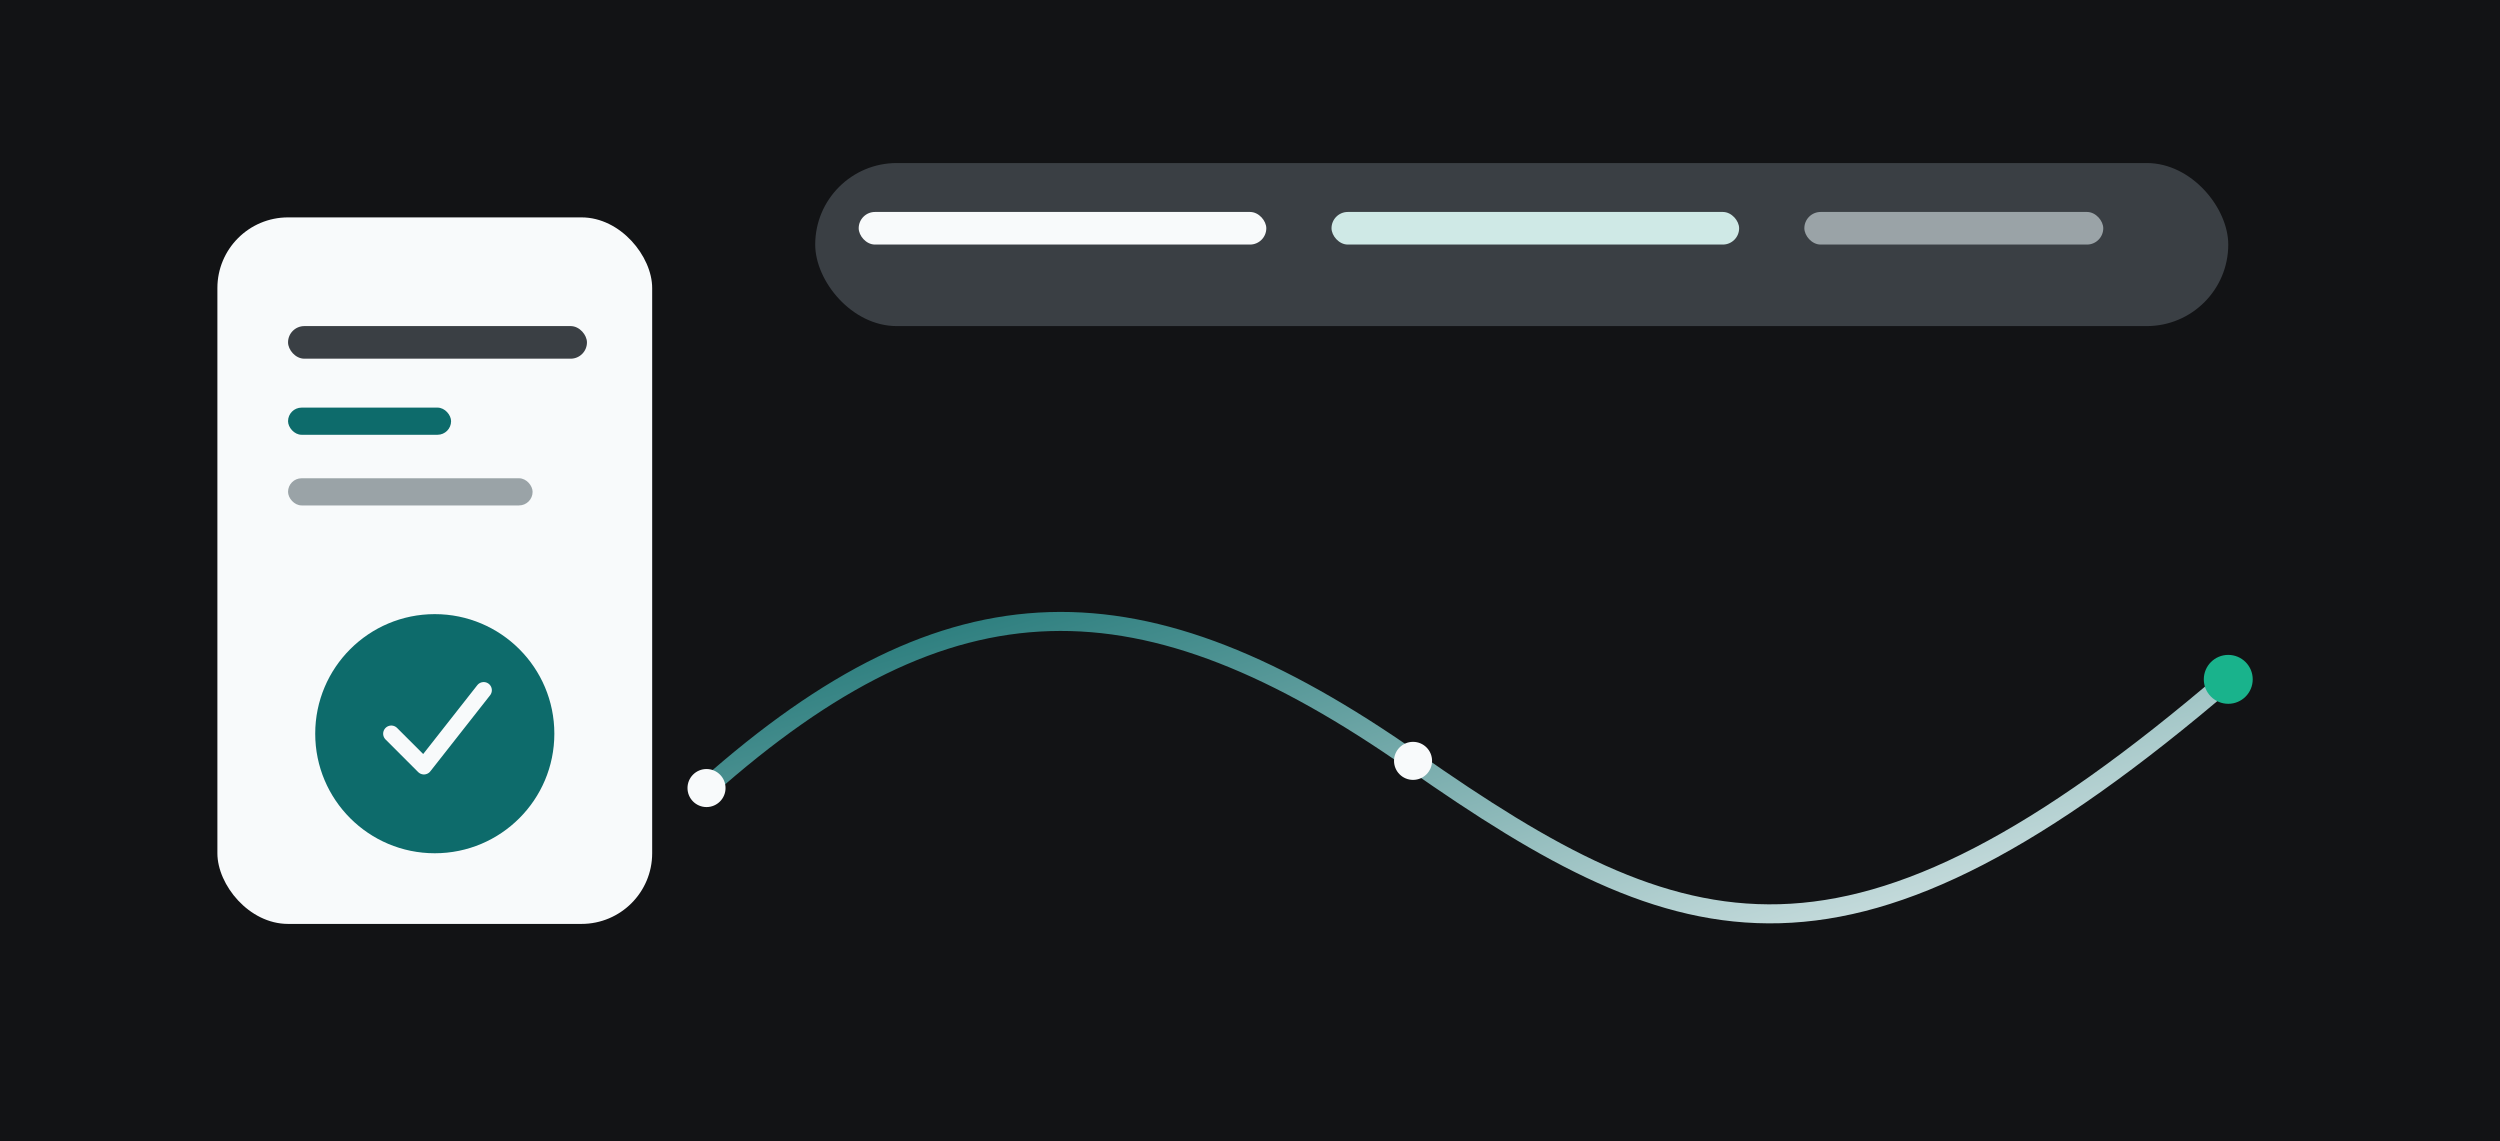
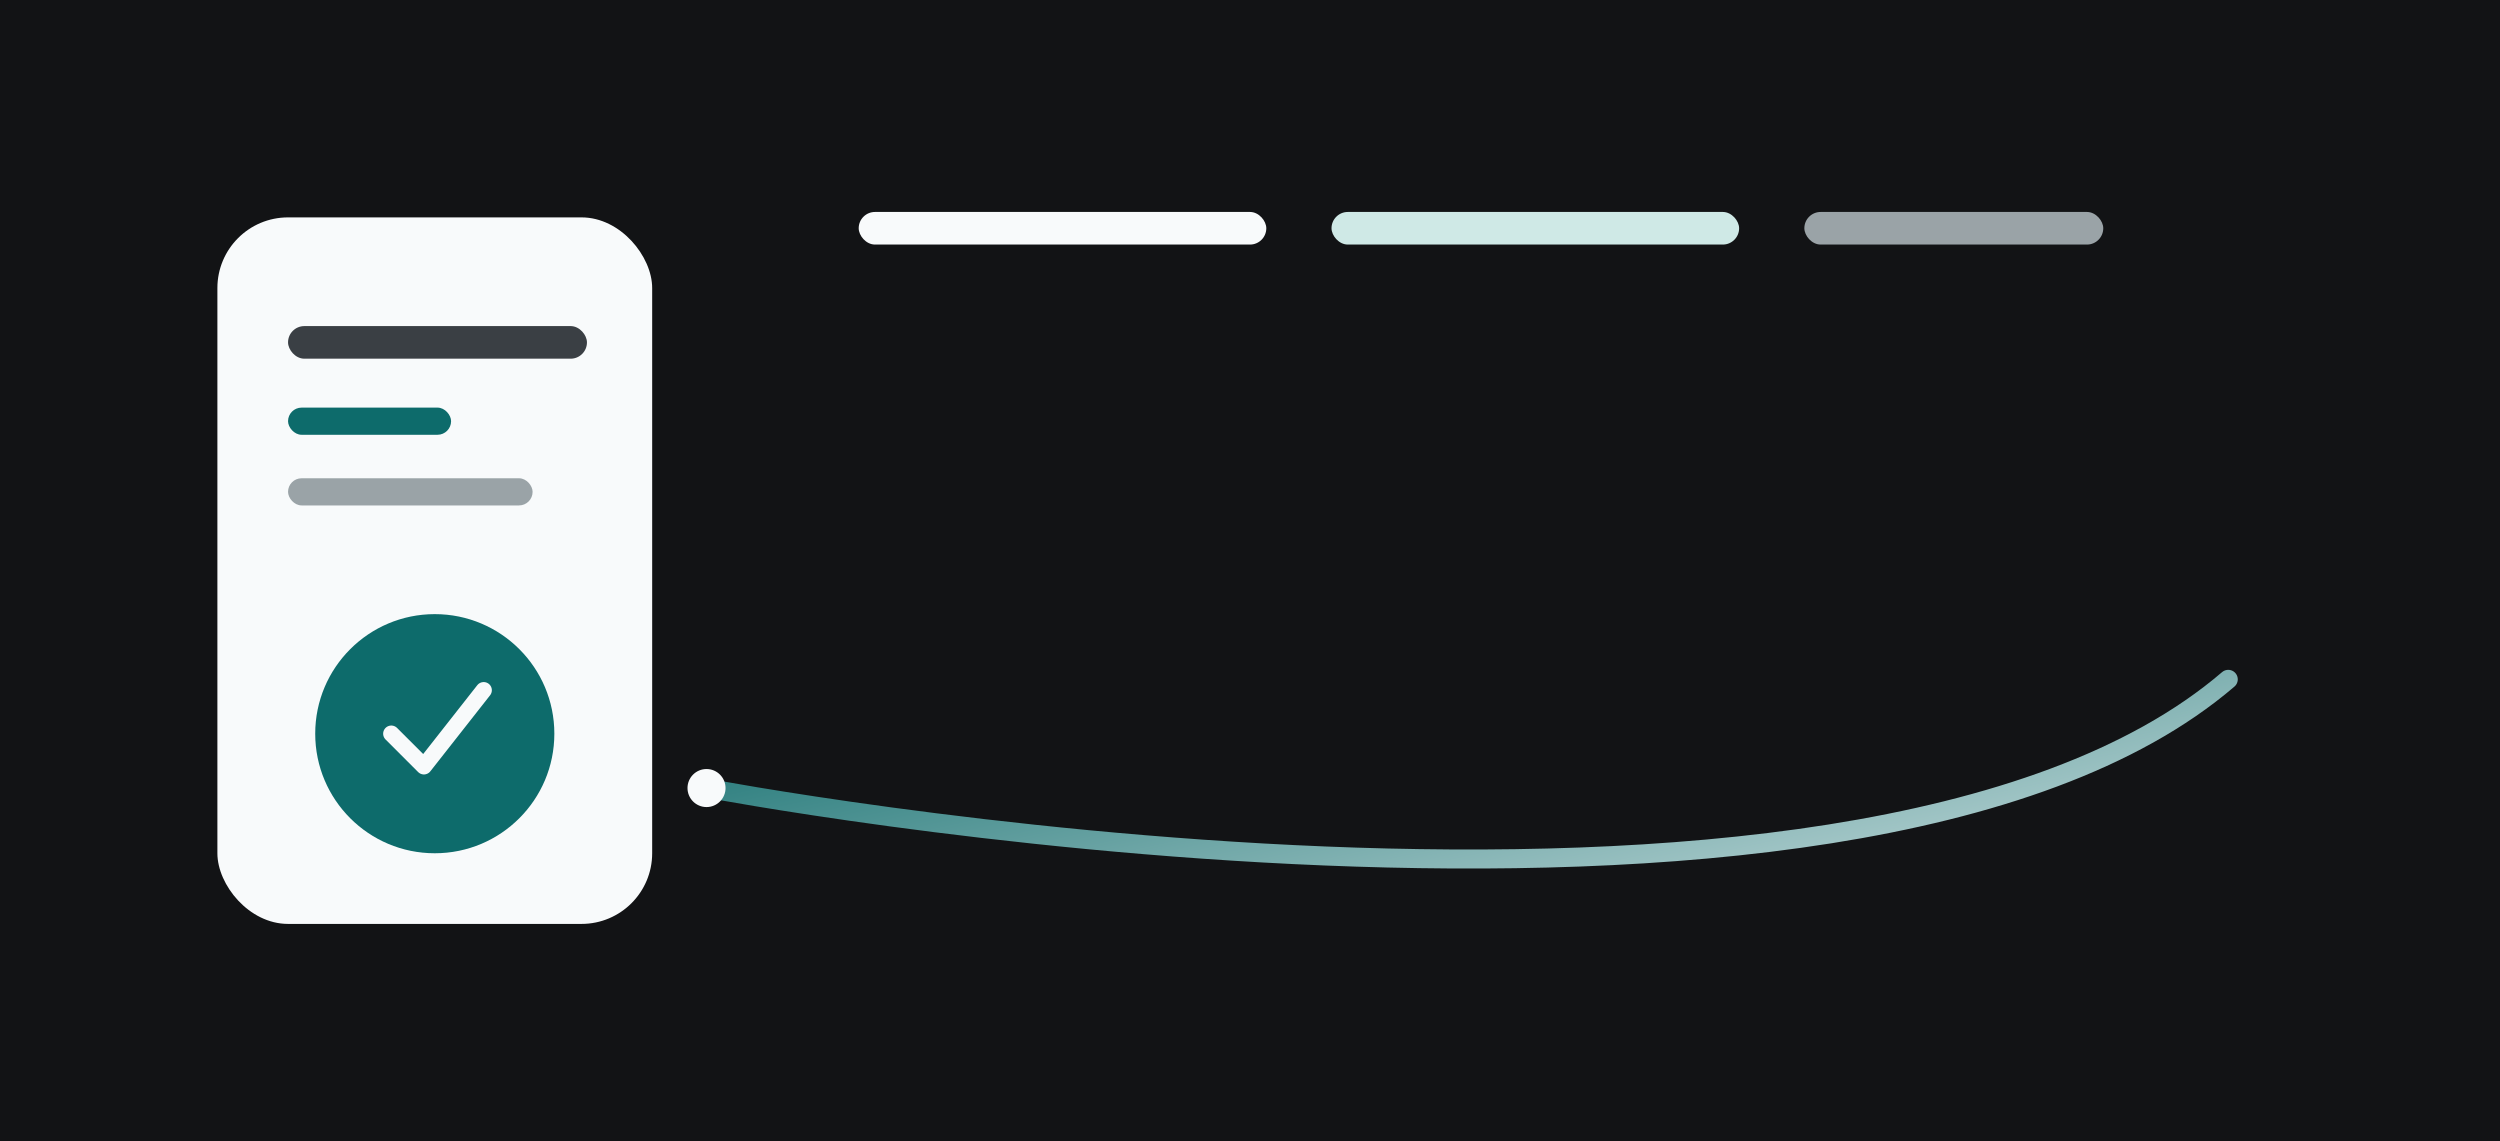
<svg xmlns="http://www.w3.org/2000/svg" viewBox="0 0 920 420">
  <defs>
    <linearGradient id="pr1" x1="0" y1="0" x2="1" y2="1">
      <stop offset="0" stop-color="#0D6B6B" />
      <stop offset="1" stop-color="#F8FAFB" />
    </linearGradient>
  </defs>
  <rect width="920" height="420" fill="#121315" />
  <g transform="translate(80,80)">
    <rect width="160" height="260" rx="26" fill="#F8FAFB" />
    <rect x="26" y="40" width="110" height="12" rx="6" fill="#3A3F44" />
    <rect x="26" y="70" width="60" height="10" rx="5" fill="#0D6B6B" />
    <rect x="26" y="96" width="90" height="10" rx="5" fill="#9AA3A7" />
    <circle cx="80" cy="190" r="44" fill="#0D6B6B" />
    <path d="M64 190l12 12 22-28" fill="none" stroke="#F8FAFB" stroke-width="6" stroke-linecap="round" stroke-linejoin="round" />
  </g>
  <g transform="translate(300,60)">
-     <rect width="520" height="60" rx="30" fill="#3A3F44" />
    <rect x="16" y="18" width="150" height="12" rx="6" fill="#F8FAFB" />
    <rect x="190" y="18" width="150" height="12" rx="6" fill="#CFE9E6" />
    <rect x="364" y="18" width="110" height="12" rx="6" fill="#9AA3A7" />
  </g>
  <g transform="translate(260,170)">
-     <path d="M0 120 C90 40, 160 40, 260 110 S 420 200, 560 80" fill="none" stroke="url(#pr1)" stroke-width="7" stroke-linecap="round" />
+     <path d="M0 120 S 420 200, 560 80" fill="none" stroke="url(#pr1)" stroke-width="7" stroke-linecap="round" />
    <circle cx="0" cy="120" r="7" fill="#F8FAFB" />
-     <circle cx="260" cy="110" r="7" fill="#F8FAFB" />
-     <circle cx="560" cy="80" r="9" fill="#19B38C" />
  </g>
</svg>